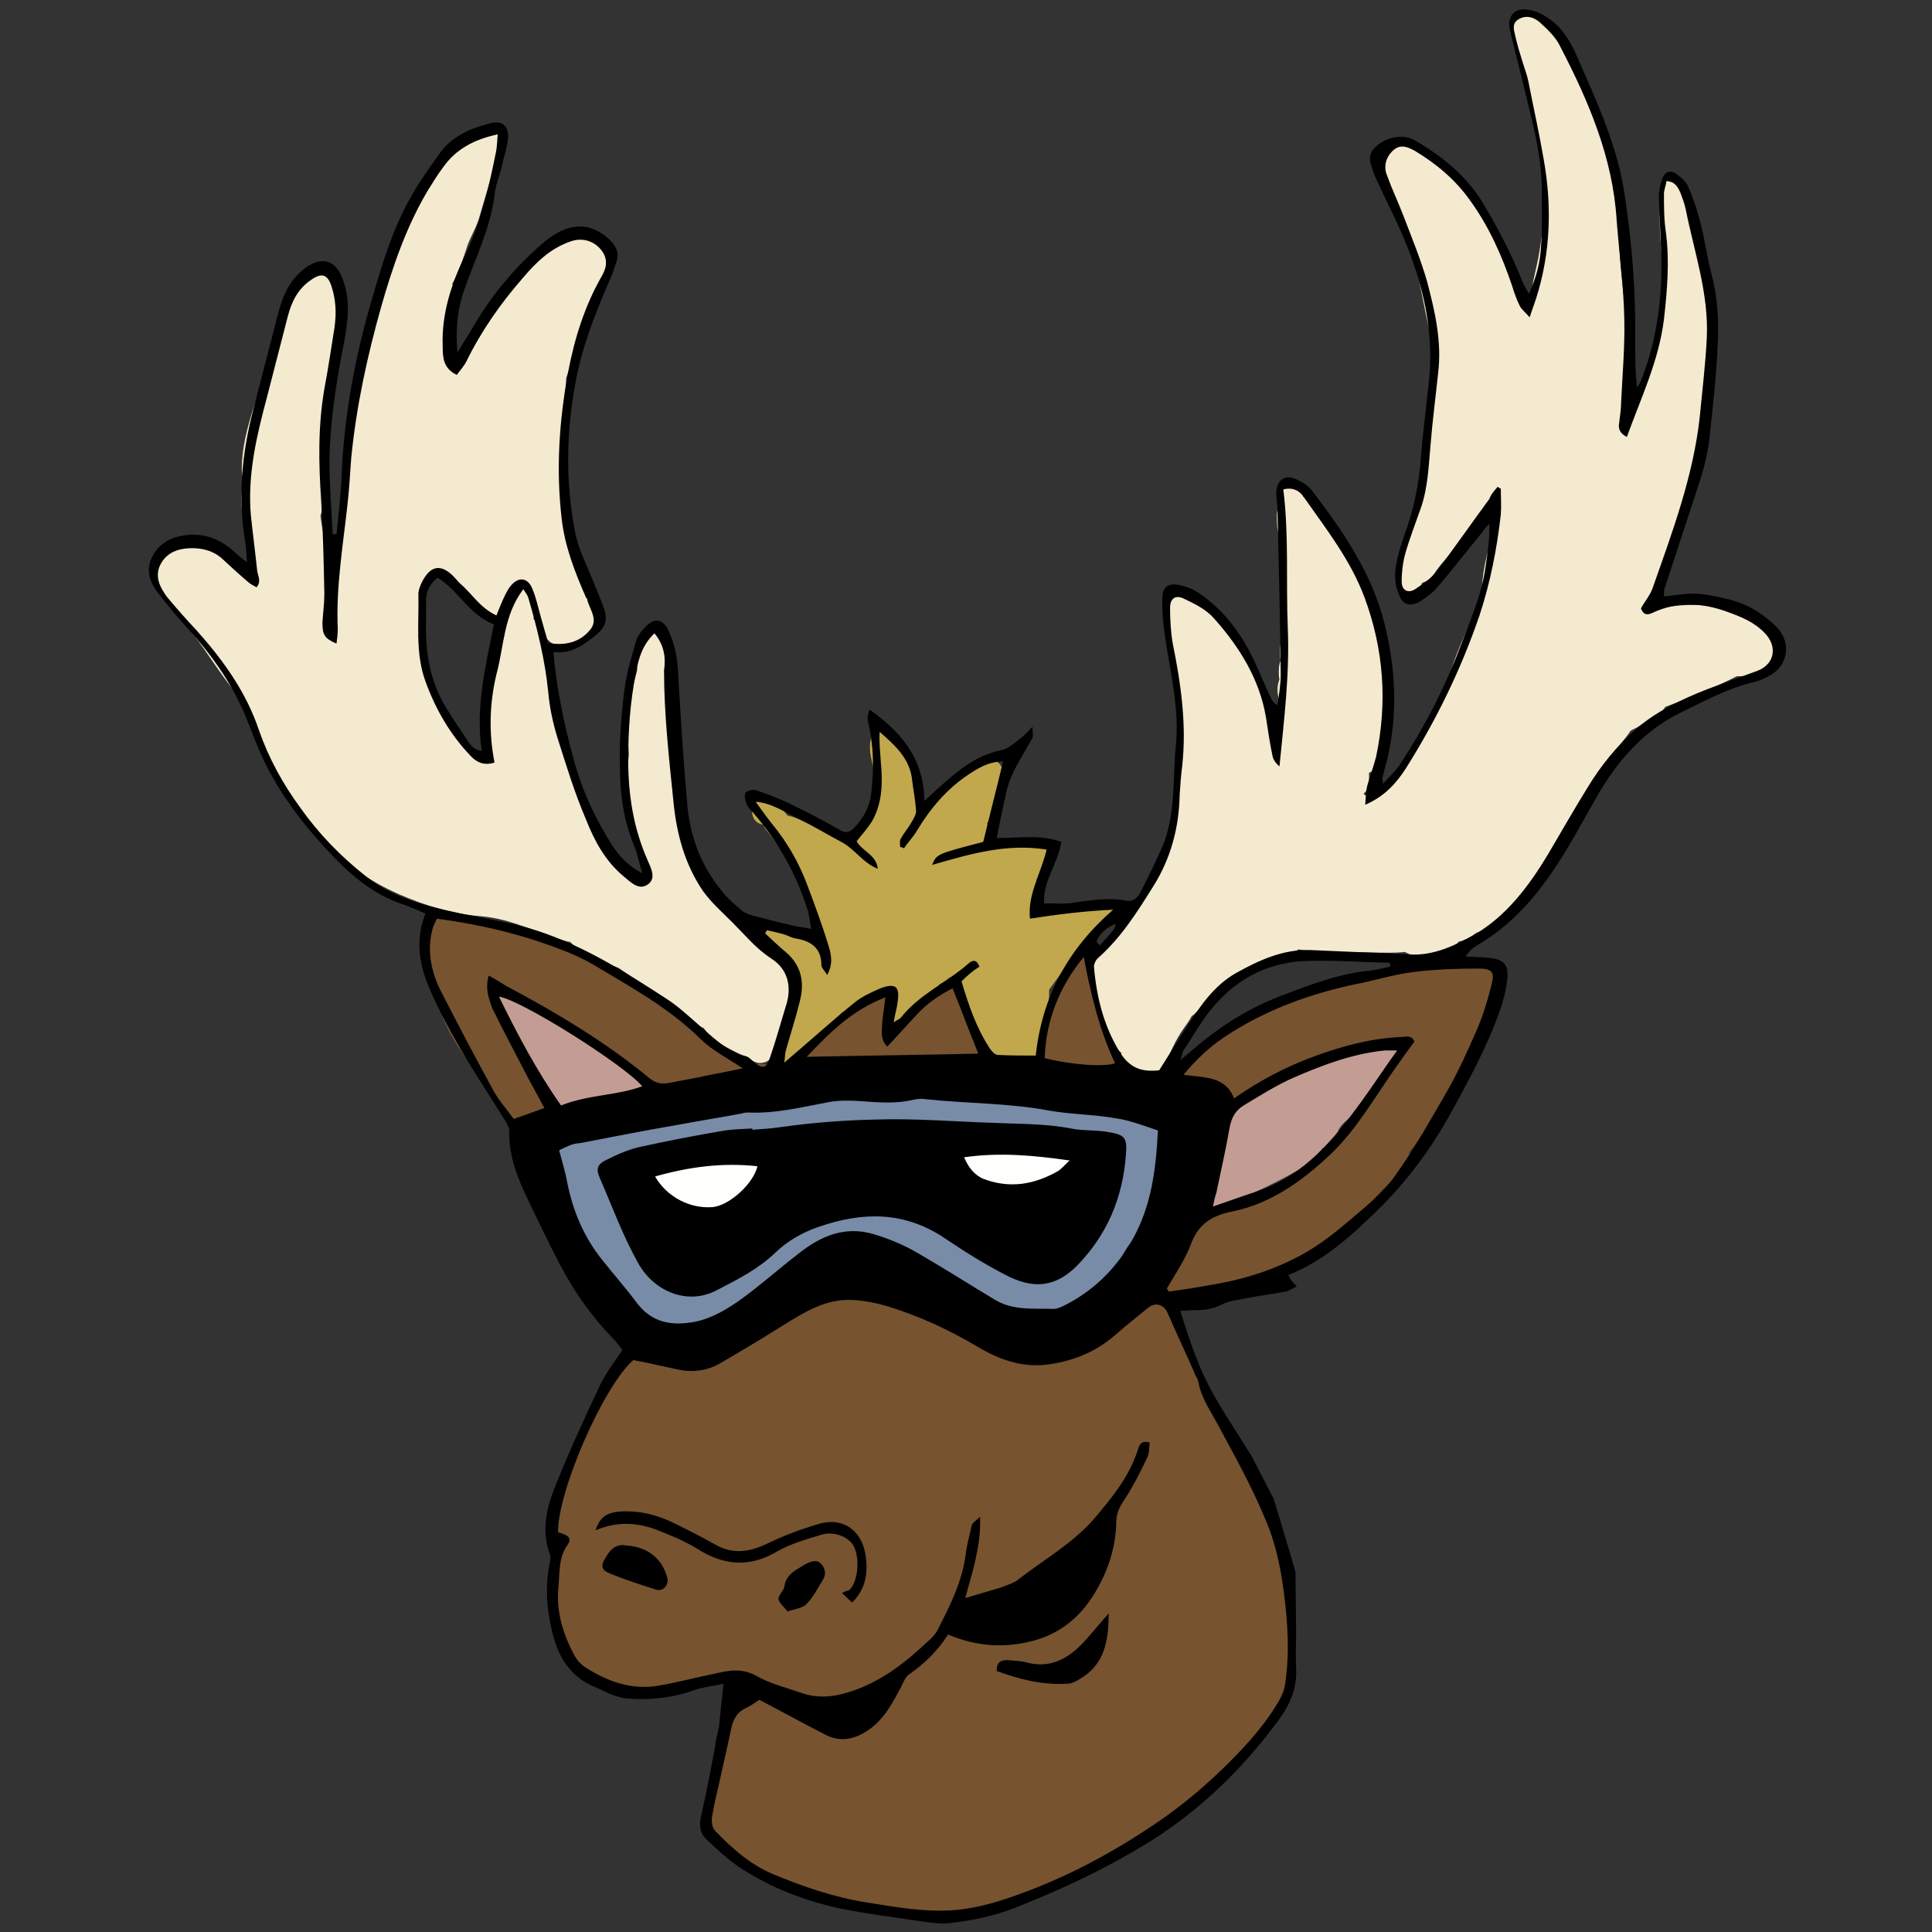
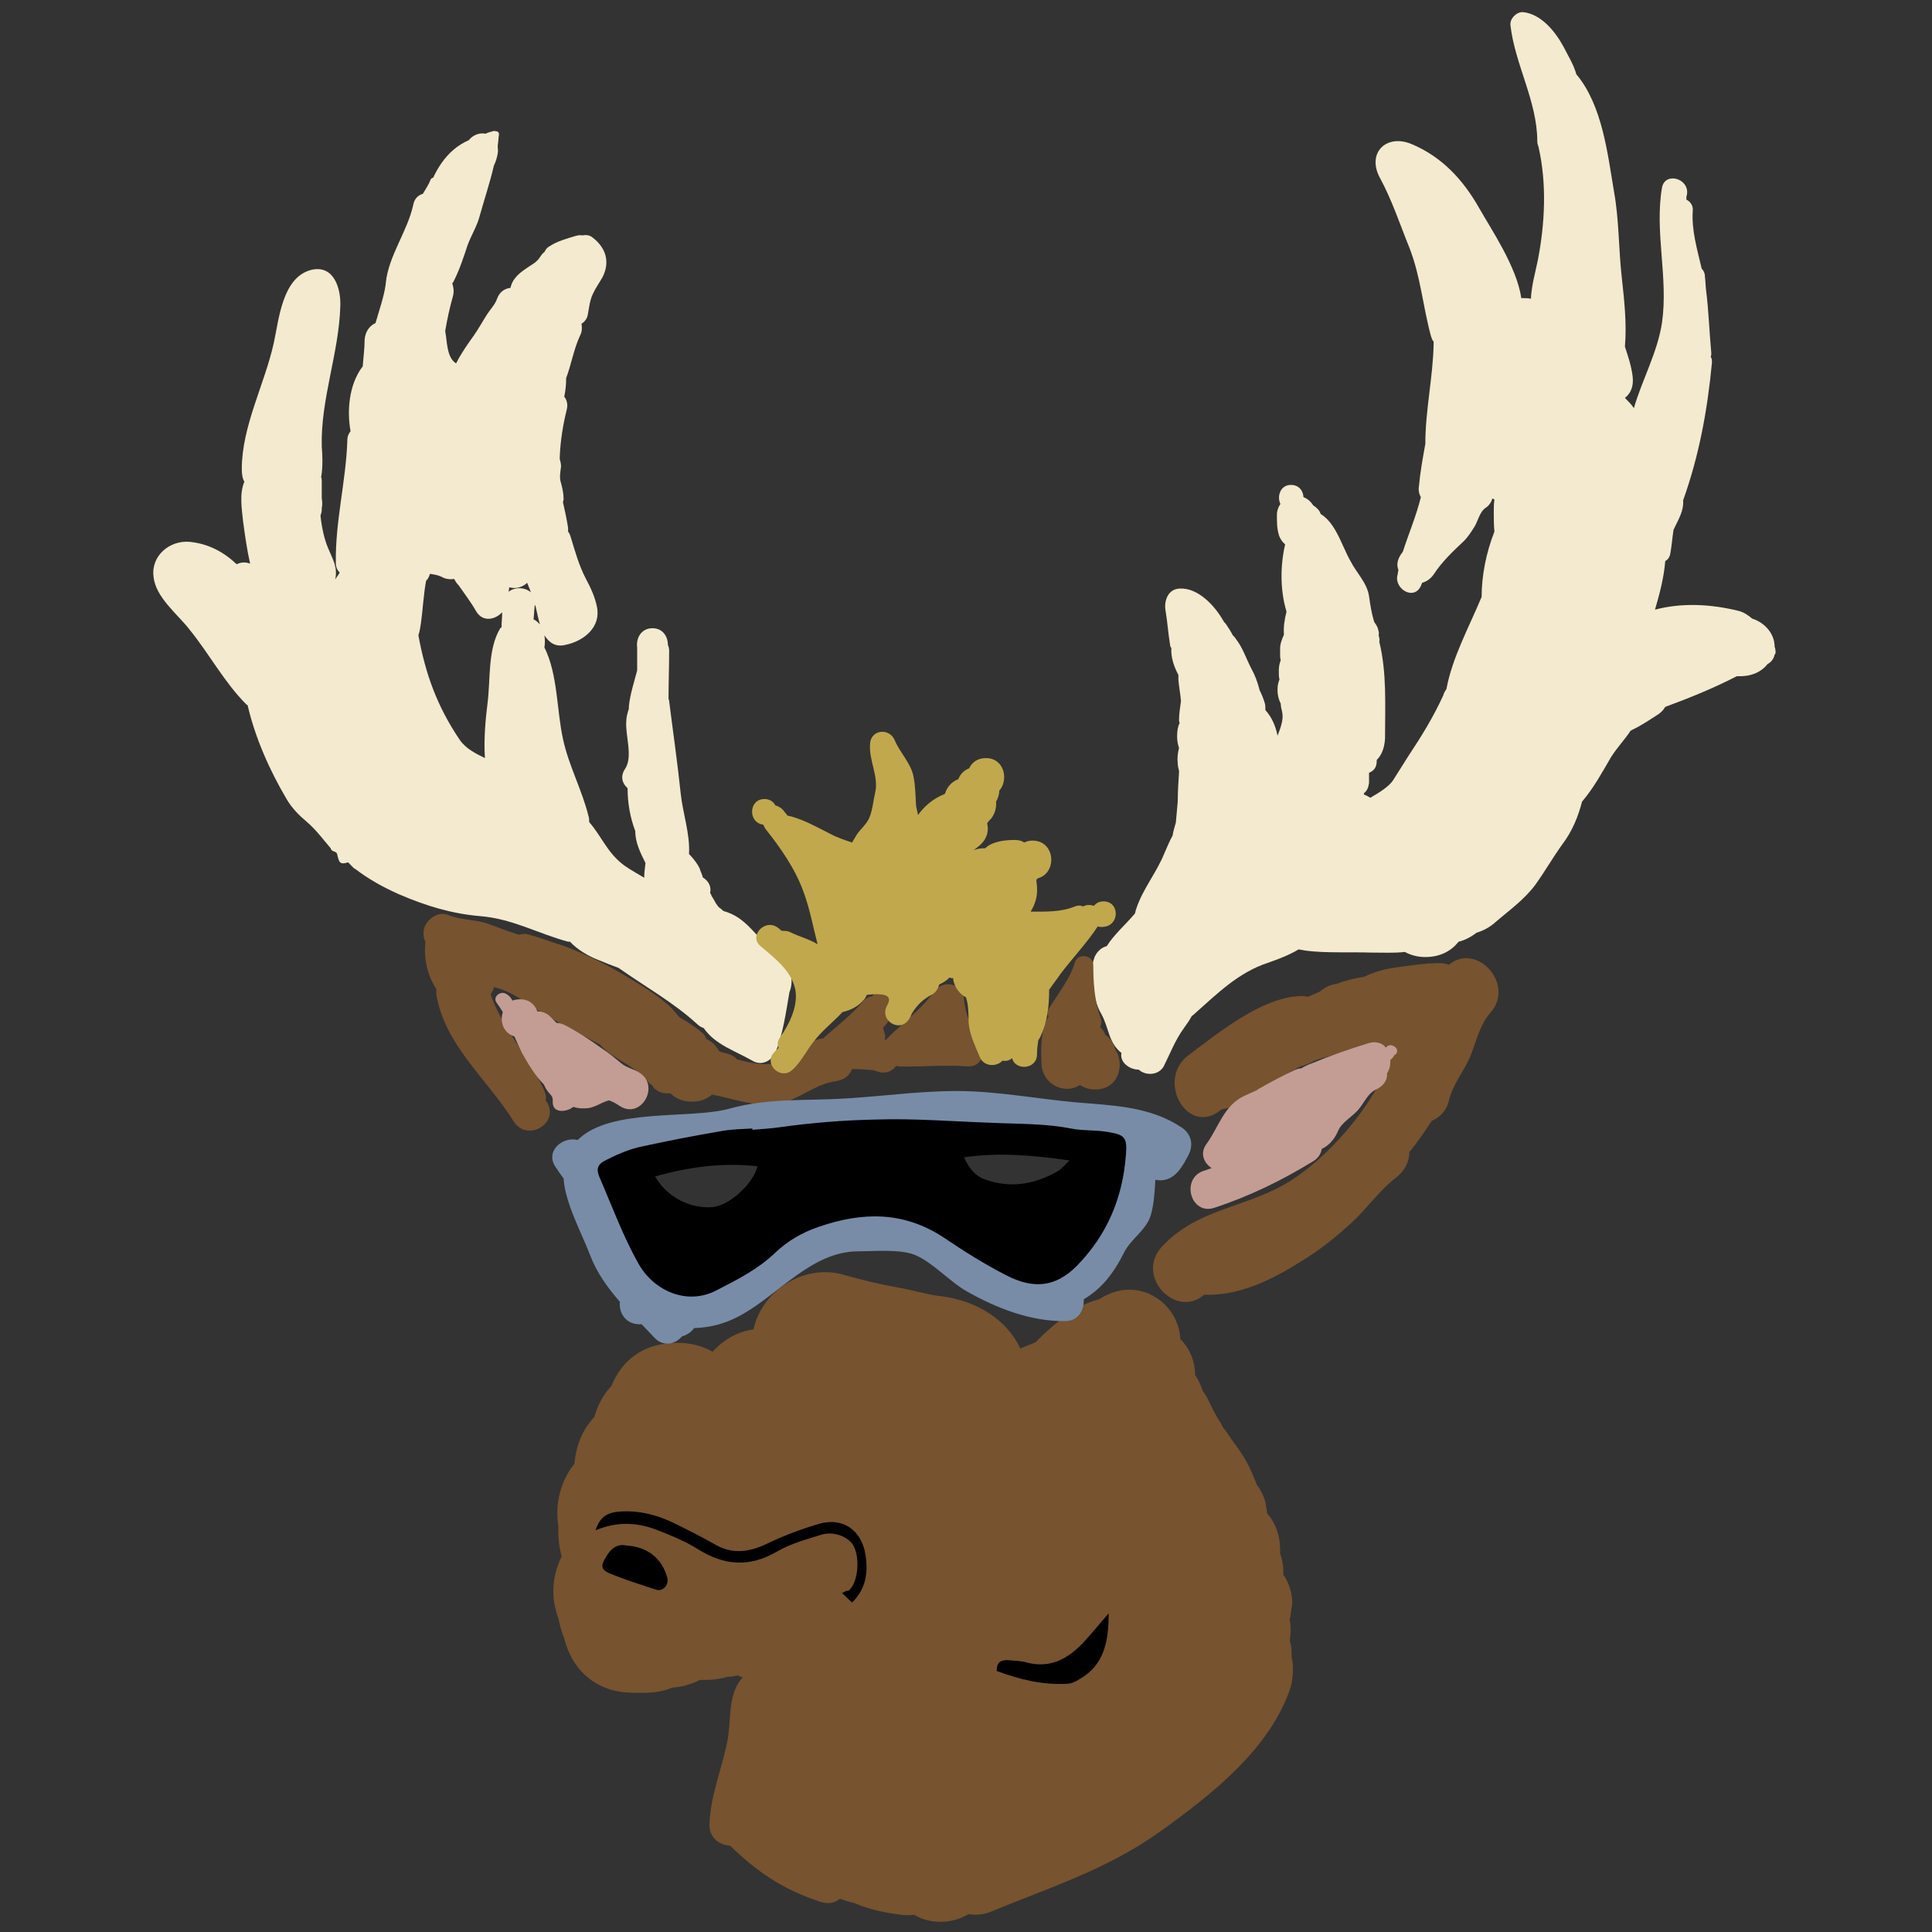
<svg xmlns="http://www.w3.org/2000/svg" version="1.1" id="Layer_1" x="0px" y="0px" viewBox="0 0 302 302" style="enable-background:new 0 0 302 302;" xml:space="preserve">
  <rect x="0" y="0" width="302" height="302" fill="#333333" stroke="none" />
  <style type="text/css">
	.st0{fill:#F4EACF;}
	.st1{fill:#77532F;}
	.st2{fill:#788CA8;}
	.st3{fill:#C39D94;}
	.st4{fill:#FEFEFC;}
	.st5{fill:#C1A84D;}
	.st6{fill-rule:evenodd;clip-rule:evenodd;}
</style>
  <g>
    <g>
      <path class="st0" d="M199.6,80.5c0,1.1,0,2.1,0.3,3.1c0.5,1.6,2.1,2.5,3.7,2.1c1.5-0.4,2.6-2.1,2.1-3.7c-0.1-0.2-0.1-0.4-0.1-0.6    c0,0.3,0.1,0.5,0.1,0.8c-0.1-0.6,0-1.1,0-1.7c0-1.6-1.4-3-3-3C200.9,77.5,199.6,78.9,199.6,80.5" />
      <path class="st0" d="M201.8,79.8c2.6,0,2.6-4,0-4C199.3,75.8,199.3,79.8,201.8,79.8" />
      <path class="st0" d="M203,82.2L203,82.2c0.9,0.9,2.1,0.9,2.9,0.1c0.8-0.8,0.8-2.1,0-2.8l-0.1-0.1c-0.8-0.8-2.1-0.8-2.8,0    C202.2,80.1,202.2,81.4,203,82.2" />
      <path class="st0" d="M121.3,148.8c-2.9-1.8-4.2-5-7.6-6.2c-0.2-0.1-0.4-0.1-0.6-0.2c-0.2-0.1-0.3-0.3-0.5-0.4    c-0.3-0.2-0.5-0.5-0.7-0.8c-0.2-0.4-0.5-0.9-0.7-1.2c0,0,0,0,0-0.1c-0.1-0.1-0.1-0.2-0.2-0.3c0.2-0.9-0.1-1.8-1.2-2.5    c0.2,0.1-0.5-1.3-0.4-1.3c-0.4-0.8-0.8-1.3-1.4-2c-0.1-0.1-0.2-0.2-0.3-0.3c0.2-3.1-1-6.5-1.3-9.5c-0.5-4.8-1.2-9.6-1.8-14.4    c0-0.1,0-0.2-0.1-0.3c0-2.5,0.1-5.1,0.1-7.6c0-0.3-0.1-0.7-0.2-0.9c0-1.3-0.8-2.6-2.4-2.6c-1.8,0-2.6,1.6-2.4,3c0,0.2,0,0.3,0,0.5    c0,1,0,2.1,0,3.1c-0.5,1.9-1.1,3.7-1.3,5.6c0,0.1,0,0.3,0,0.4c-0.2,0.6-0.4,1.3-0.4,1.9c-0.2,2.2,1.1,5.6-0.2,7.5    c-0.8,1.2-0.4,2.3,0.4,3c0,2.3,0.4,4.6,1.2,6.7c0,1.8,0.8,3.4,1.6,5c-0.1,0.8-0.2,1.6-0.2,2.3c-1-0.6-2.1-1.2-3.1-1.9    c-2.7-2-3.5-4.5-5.5-6.8c0-0.3,0-0.6-0.1-0.9c-1-4.1-3.1-7.9-4-12.1c-1-4.6-0.8-10.1-2.9-14.3c0.1-0.6,0.1-1.3,0-1.9    c0.7,1.1,1.7,1.9,3.3,1.5c2.9-0.6,5.6-2.8,4.9-6c-0.3-1.5-1-3-1.7-4.3c-1.1-2.1-1.7-4.3-2.4-6.6c-0.1-0.3-0.2-0.6-0.4-0.8    c0-0.2,0-0.4,0-0.6c-0.2-1.3-0.5-2.7-0.8-4c0-0.1,0.1-0.3,0.1-0.5c0-0.9-0.2-1.7-0.4-2.5c-0.3-0.8-0.1-1.7,0-2.6    c0-0.4-0.1-0.8-0.2-1.1c0-0.1,0-0.3,0-0.4c0.1-2.5,0.5-5,1.1-7.4c0.2-0.8,0-1.5-0.4-2c0.2-0.9,0.3-1.9,0.3-2.9    c0.8-2.1,1.2-4.6,2.2-6.7c0.3-0.6,0.3-1.2,0.2-1.8c0.5-0.3,0.9-0.8,1-1.5c0.2-1.1,0.3-2.2,0.8-3.2c0.4-0.9,1-1.7,1.5-2.6    c1.2-2.4,0.5-4.6-1.6-6.2c-0.5-0.4-1.1-0.4-1.6-0.3c-0.3-0.1-0.7,0-1.1,0.1c-1.3,0.4-2.8,0.8-4,1.6c-0.4,0.2-0.6,0.5-0.8,0.9    c-0.3,0.2-0.5,0.5-0.7,0.8c0,0-0.2,0.3-0.2,0.3c-0.1,0.1-0.2,0.2-0.3,0.3c0,0-0.1,0.1-0.1,0.1c0,0-0.1,0-0.1,0.1    c-0.2,0.1-0.4,0.3-0.6,0.4c-0.9,0.6-1.9,1.2-2.6,2.1c-0.4,0.5-0.6,1-0.7,1.5c-0.9,0.1-1.7,0.6-2.1,1.7c-0.3,0.9-1.1,1.7-1.6,2.5    c-0.7,1.1-1.3,2.2-2,3.2c-1,1.4-2,2.8-2.8,4.4c-1.5-0.9-1.4-3.5-1.7-5c0,0,0,0,0-0.1c0.3-1.8,0.7-3.6,1.2-5.4    c0.2-0.7,0.1-1.4-0.1-2c0.1-0.1,0.2-0.3,0.3-0.5c0.9-1.8,1.5-3.7,2.1-5.5c0.6-1.6,1.5-3,1.9-4.6c0.7-2.5,1.6-5.2,2.2-7.8    c0.3-0.6,0.5-1.3,0.6-1.9c0.1-0.4,0-0.8,0-1.2c0.1-0.6,0.1-1.2,0.2-1.8c0-0.4-0.3-0.5-0.6-0.5c-0.1,0-0.2-0.1-0.3,0    c-0.4,0.1-0.8,0.2-1.2,0.4c-0.9-0.2-2,0.2-2.6,1c-0.9,0.4-1.7,0.9-2.4,1.5c-1.4,1.2-2.4,2.7-3.2,4.4c-0.2,0-0.3,0.1-0.4,0.3    c-0.3,0.8-0.8,1.5-1.2,2.2c-0.7,0.2-1.3,0.7-1.5,1.7c-0.9,4.2-3.9,8-4.3,12.3c0,0.1,0,0.1,0,0.1c-0.3,2.1-1,4-1.6,6.1    c-0.9,0.4-1.6,1.3-1.7,2.6c0,1.4-0.2,2.8-0.3,4.2c0,0-0.1,0.1-0.1,0.1c-2,2.7-2.4,6.7-1.8,10c-0.3,0.4-0.5,0.8-0.5,1.4    c-0.2,6.4-1.9,12.6-1.8,19.2c0,0.6,0.2,1.1,0.6,1.5c-0.2,0.4-0.5,0.7-0.7,1.1c0.4-1.9-0.3-3-1.1-4.9c-0.6-1.4-1-3.2-1.2-5.1    c0.1-0.3,0.2-0.6,0.2-0.9c0-0.1,0-0.2,0-0.3c0.1-0.4,0.1-0.9,0-1.5c0-0.9,0-1.7,0-2.6c0-0.3,0-0.5-0.1-0.7    c0.3-1.6,0.2-3.6,0.1-4.8c-0.2-7.4,2.7-14.6,2.9-22c0.1-2.7-1-6.5-4.6-5.6c-4.5,1.2-5,7.8-5.8,11.4c-1.4,6.4-5,13-5,19.7    c0,0.8,0.1,1.5,0.4,2c-0.8,1.9-0.4,4.2-0.2,6.2c0.3,2.2,0.6,4.4,1.1,6.6c-0.8-0.3-1.5-0.2-2.1,0.1c-2-1.9-4.4-3.2-7.3-3.5    c-3.2-0.3-6.1,2.2-5.7,5.4c0.3,3.3,3.8,5.9,5.7,8.4c3,3.7,5.4,8.2,8.8,11.6c0.1,0.1,0.1,0.1,0.2,0.1c1.2,5.2,3.5,10.3,6.1,14.7    c0.8,1.4,2,2.6,3.2,3.6c1.4,1.2,2.5,2.7,3.7,4.1c0.1,0.6,0.9,0.4,1,0.9c0.3,1.3,0.4,1.7,1.7,1.3c0.1,0,1,1.1,1.1,1    c2.1,1.6,4.2,2.8,6.9,4c4.2,1.8,8.1,3,12.6,3.4c5.1,0.4,9,2.7,13.8,4c0.1,0,0.2,0,0.3,0c1.2,1.3,3,2.3,4.3,2.8    c1.2,0.5,2.2,0.9,3.3,1.3c4.1,2.9,8.6,5.4,12.3,8.8c0.3,0.3,0.7,0.5,1,0.6c1.8,2.6,4.8,3.5,7.6,5.1c1.5,0.9,3.1,0,3.7-1.5    c1.1-2.7,1.6-6.3,2.1-9.2C124.2,153.2,123.6,150.2,121.3,148.8 M78.4,98c0,0.1-0.1,0.1-0.2,0.2c-2,3.3-1.5,8-2,11.8    c-0.3,2.4-0.6,5.6-0.4,8.5c-1.4-0.7-2.9-1.4-3.9-2.8c-3.6-5.3-5.4-10.4-6.5-16.4c0.2-0.6,0.3-1.2,0.4-1.9c0.3-2.2,0.4-4.4,0.8-6.6    c0.3-0.3,0.5-0.7,0.6-1.1c0.7,0.1,1.3,0.2,1.9,0.5c0.5,0.3,1.2,0.4,1.9,0.3c0.2,0.4,0.4,0.7,0.7,1c0.9,1.3,1.9,2.6,2.7,4    c1,1.8,3,1.4,4.1,0.2C78.5,96.5,78.4,97.2,78.4,98 M79.5,92.5c0-0.2,0.1-0.4,0.1-0.7c1,0.3,2.1,0,2.8-0.7c0.2,0.5,0.4,1,0.6,1.5    C82.1,91.8,80.5,91.7,79.5,92.5 M84.1,97.3c-0.2-0.2-0.5-0.4-0.7-0.5c0.1-0.8,0.1-1.6,0.2-2.3c0,0.1,0,0.1,0.1,0.2    c0.2,0.8,0.4,1.9,0.7,2.9C84.3,97.5,84.2,97.4,84.1,97.3" />
-       <path class="st0" d="M188.3,116.4C188.3,116.4,188.3,116.4,188.3,116.4C188.3,116.4,188.3,116.4,188.3,116.4" />
      <path class="st0" d="M277.4,101.1c0-2.1-1.6-3.8-3.5-4.4c-0.6-0.5-1.3-1-2.1-1.2c-4.4-1.1-9-1.3-13.1-0.2c0.7-2.4,1.4-5,1.6-7.6    c0.4-0.2,0.7-0.6,0.8-1.2c0.2-1.1,0.3-2.4,0.5-3.7c0-0.1,0.1-0.1,0.1-0.2c0.7-1.5,1.5-2.7,1.4-4.4c2.5-7,3.8-14.1,4.5-21.5    c0-0.4,0-0.7-0.2-0.9c0.1-0.2,0.1-0.4,0.1-0.6c-0.3-3.2-0.4-6.5-0.8-9.7c-0.1-0.8-0.1-1.5-0.2-2.3c0-0.5-0.2-0.9-0.5-1.2    c-0.7-3-1.6-6-1.4-9c0.1-0.9-0.4-1.5-1-1.8c0-0.3,0-0.5,0.1-0.8c0.4-2.5-3.4-3.6-3.9-1.1c-1.2,6.9,1,14.1,0,21.1    c-0.7,4.7-3.1,8.9-4.4,13.4c-0.4-0.6-0.9-1.1-1.4-1.6c0.9-0.7,1.4-1.8,1.2-3.4c-0.2-1.6-0.7-3.1-1.2-4.6c0.3-3.7-0.1-7.2-0.5-10.9    c-0.5-4.4-0.4-8.9-1.2-13.3c-1-5.9-1.8-13.5-5.9-18.4c-0.4-1.5-1.3-2.9-2-4.3c-1.3-2.4-3.5-5.1-6.3-5.4c-1-0.1-2.1,1-2,2    c0.7,6.2,4.2,11.9,4.2,18.2c0,0.3,0.1,0.6,0.2,0.9c1.3,5.7,1,11.9-0.1,17.6c-0.4,2-1,4-1.1,6.1c-0.4-0.1-0.8-0.1-1.3-0.1    c-0.1,0-0.2,0-0.2,0c-0.7-4.9-4.8-10.9-6.6-14.1c-2.5-4.4-5.8-8-10.6-10c-3.9-1.6-7,1.4-4.9,5.3c1.9,3.5,3.1,7.2,4.6,10.9    c1.8,4.6,2.1,9.2,3.4,13.9c0.1,0.3,0.2,0.6,0.4,0.8c0,0.1,0,0.2,0,0.3c-0.1,5.3-1.3,10.4-1.3,15.7c-0.4,2.2-0.8,4.4-1,6.6    c-0.1,0.6,0,1.2,0.3,1.7c-0.7,2.9-1.9,5.7-2.8,8.5c-0.1,0.2-0.3,0.4-0.4,0.6c-0.5,0.8-0.6,1.6-0.3,2.3c-0.1,0.3-0.1,0.7-0.2,1    c-0.3,2,2.6,3.8,3.7,1.5c0.1-0.2,0.1-0.3,0.2-0.5c0.7-0.2,1.3-0.6,1.8-1.3c1.3-2,3-3.6,4.7-5.2c0.7-0.7,1.2-1.5,1.7-2.3    c0.5-0.8,0.8-2.3,1.7-2.9c0.6-0.4,0.9-0.9,1.1-1.5c0.1,0.1,0.2,0.1,0.3,0.2c-0.1,0.6-0.1,1.3-0.1,1.9c0,1.1,0,2.1,0.1,3.1    c-1.3,3.3-2,6.9-2,10.2c-2,4.8-4.6,9.5-5.5,14.4c-0.2,0.3-0.4,0.6-0.5,1c-1.5,3.3-3.4,6.4-5.4,9.4c-0.8,1.3-1.6,2.5-2.4,3.8    c-0.6,1-2.2,2-3.6,2.8c-0.3-0.2-0.7-0.4-1-0.5c0-0.1,0-0.1,0-0.2c0.5-0.4,0.7-0.9,0.8-1.6c0-0.5,0-1.1,0-1.6    c0.7-0.3,1.2-0.8,1.2-1.8c0-0.1,0-0.1,0-0.2c0.8-0.8,1.2-1.9,1.3-3.3c0-5.3,0.3-10.3-0.9-15.2c0.1-0.3,0-0.6-0.1-1c0,0,0,0,0,0    c0.1-0.3,0-0.6-0.1-1c-0.1-0.4-0.4-0.8-0.6-1.1c-0.4-1.3-0.6-2.6-0.8-4c-0.3-2.1-2-3.7-2.9-5.5c-1.5-2.6-2.5-6.9-5.7-7.8    c-1-0.3-2.3,0.3-2.5,1.4c-0.1,0.4-0.1,0.8-0.1,1.2c-0.7,0.2-1.4,0.6-1.6,1.4c-1.1,3.7-1.2,8.1-0.1,11.7c0,0,0,0,0,0    c-0.3,1.2-0.5,2.4-0.4,3.6c-0.3,0.7-0.6,1.4-0.6,2.2v0.8c0,0.4,0,0.7,0.1,1c-0.2,0.5-0.3,1-0.3,1.6v0.4c0,0.3,0,0.6,0.1,1    c-0.2,0.5-0.3,1-0.3,1.5v0.2c0,0.8,0.2,1.5,0.5,2.1c0,0.4,0.1,0.8,0.2,1.2c0.3,1.2-0.2,2.5-0.7,3.8c-0.3-1.5-0.9-2.9-1.9-4    c0-0.4,0-0.8-0.1-1.1c-0.2-0.7-0.5-1.4-0.8-2c-0.3-1.2-0.7-2.3-1.3-3.4c-0.8-1.5-1.3-3.2-2.4-4.6c-0.1-0.2-0.3-0.4-0.5-0.6    c-0.3-0.6-0.7-1.2-1.1-1.8c-0.1-0.1-0.2-0.2-0.3-0.3c0-0.1,0-0.1-0.1-0.2c-1.3-2.3-3.9-5.1-6.7-5c-1.9,0-2.6,1.9-2.3,3.5    c0.3,1.8,0.4,3.5,0.7,5.3c0,0.2,0.1,0.4,0.2,0.5c-0.1,1.4,0.4,2.9,1.1,4.2c0,0.3,0,0.5,0,0.8c0.1,1.1,0.3,2.1,0.4,3.2    c0,0,0,0,0,0.1c-0.1,0.9-0.3,1.9-0.3,2.9c0,0.2,0,0.3,0.1,0.5c-0.3,0.6-0.4,1.3-0.4,2.1c0,0.6,0.1,1.3,0.3,1.8    c-0.2,0.8-0.3,1.6-0.2,2.4c0,0.4,0.1,0.8,0.2,1.2c0,0.1,0,0.1,0,0.2c-0.1,1.5-0.2,3.1-0.2,4.6c-0.1,1.1-0.2,2.2-0.3,3.3    c-0.2,0.7-0.4,1.3-0.5,2c-0.5,0.9-0.9,1.9-1.3,2.8c-1.2,3-3.4,5.6-4.4,8.7c-0.1,0.2-0.1,0.5-0.2,0.7c-1.5,1.8-3.2,3.2-4.4,5.1    c-0.8,0.2-1.5,0.8-1.9,1.7c-0.6,1.6-0.5,3.2-0.1,4.7c0,1.3,0.4,2.9,1.1,4.1c1.3,2.3,1.1,4.5,3.2,6.2c-0.3,1.4,1.2,2.6,2.7,2.6    c1.1,1,3.1,0.9,3.9-0.5c1-2,1.8-4.1,3.1-5.9c0.5-0.7,1-1.4,1.3-2c0.2-0.1,0.3-0.2,0.5-0.4c3.5-3.1,6.8-6.4,11.4-7.9    c1.7-0.6,3.3-1.2,4.8-2.1c0.4,0.1,0.7,0.1,1.1,0.2c3.1,0.4,6.9,0.2,10.1,0.3c2.1,0,3.7,0.1,5.4-0.1c0.9,0.5,2,0.8,3.2,0.8    c2.4,0,4.1-1,5.2-2.4c0.9-0.2,1.9-0.7,2.8-1.4c1-0.3,2-0.8,2.9-1.6c2.2-1.9,4.5-3.5,6.3-5.9c1.5-2.1,2.7-4.2,4.2-6.3    c1.6-2.1,2.5-4.4,3.1-6.7c1.8-2.1,3.1-4.5,4.5-6.9c1-1.6,2.2-2.8,3.1-4.2c0.1,0,0.1,0,0.2-0.1c1.5-0.7,2.8-1.6,4.2-2.5    c0.4-0.3,0.7-0.6,1-1.1c3.8-1.4,7.5-2.9,11.2-4.8c2,0.1,3.7-0.5,4.8-1.9c0.6-0.3,1-0.9,1.1-1.5    C277.6,102.3,277.6,101.6,277.4,101.1" />
      <path class="st1" d="M201.9,259c0-0.2,0-0.4,0-0.5v-0.1c0-0.7-0.1-1.3-0.3-2c0.2-1.1,0.2-2.2,0-3.3c0-0.1,0.1-0.3,0.1-0.4l0.3-2.1    c0-1.4-0.4-2.8-1.1-4c-0.1-0.2-0.2-0.3-0.3-0.4c0-0.2,0-0.4,0-0.6c0-1-0.2-1.9-0.5-2.8c0.1-2.2-0.5-4.5-2-6.2    c-0.1-0.6-0.2-1.2-0.3-1.8c-0.3-1.1-0.8-2-1.4-2.8c0-0.1,0-0.2-0.1-0.3c-0.6-1.6-1.3-3.1-2.3-4.6c-0.6-0.9-1.3-1.8-1.9-2.7    c-0.3-0.5-0.6-0.9-0.9-1.2c-0.1-0.3-0.3-0.5-0.4-0.8c-0.9-1.3-1.5-2.7-2.2-4.1c-0.2-0.3-0.4-0.6-0.6-0.9c-0.3-0.9-0.7-1.8-1.2-2.5    v-0.1c0-2.1-0.9-4.1-2.3-5.5c-0.2-4.2-3.7-7.7-8-7.7c-1.7,0-3.3,0.6-4.7,1.5c-1.2,0.3-2.4,0.8-3.6,1.5c-2.3,1.5-4.4,3.2-6.3,5.2    c0,0,0,0,0,0c-0.1,0-0.1,0-0.2,0.1c-0.8,0.3-1.5,0.6-2.2,0.9c-2.1-4.5-6.8-7.5-12.5-8.2c-0.2,0-1.5-0.2-1.8-0.3    c-1.5-0.3-3-0.7-4.6-1c-2.9-0.5-5.8-1.2-8.6-2c-6-1.8-12.5,2.1-14.1,8c0,0.2-0.1,0.3-0.1,0.5c-2.4,0.3-4.7,1.6-6.4,3.5    c-1.6-0.9-3.4-1.4-5.6-1.4c-5.3,0-8.7,2.9-10.2,6.7c-1.3,1.4-2.2,3.1-2.7,4.9c-1.9,2-2.9,4.6-3.1,7.3c-2.2,2.7-3.1,6.4-2.5,9.9    c-0.1,1.5,0.1,3.1,0.5,4.6c-0.8,1.6-1.3,3.4-1.3,5.3v0.2c0,1.5,0.3,2.9,0.8,4.2c0.2,1.1,0.5,2.1,0.9,3.1c1.1,4.6,4.7,8.5,10.8,8.5    c0.3,0,0.5,0,0.8,0c0.2,0,0.5,0,0.7,0h0.5c1.5,0,2.9-0.3,4.1-0.8c1.5-0.1,2.9-0.5,4.3-1.2h1c1.2,0,2.3-0.2,3.4-0.5    c0.5,0,1-0.1,1.5-0.2c0.3,0.1,0.5,0.2,0.8,0.3c-2.3,2.5-1.8,6.2-2.3,9.4c-0.8,4.6-2.7,8.7-2.9,13.5c-0.1,2.1,1.5,3.3,3.2,3.4    c4.3,4.1,8.1,6.8,14.2,8.8c1.3,0.4,2.3,0.1,3-0.5c0.8,0.3,1.5,0.5,2.3,0.7c2.3,1,4.8,1.5,7.2,1.8c0.7,0.1,1.4,0.1,2.1,0    c1.1,0.7,2.5,1.1,4.2,1.1c1.7,0,3.1-0.5,4.3-1.2c1.1,0.2,2.2,0.1,3.3-0.3c9.2-3.8,18.2-6.6,26.5-12.5c8.1-5.8,17.4-13,20.6-22.8    C202.2,261.7,202.2,260.3,201.9,259" />
      <path class="st1" d="M174.3,164c-0.2-0.9-0.7-1.7-1.5-2.2c-0.2-0.5-0.4-0.9-0.8-1.2c0-0.1,0-0.1,0-0.2c0.2-0.3,0.2-0.7,0.1-1.1    c-1-2.7-1.2-5.5-1.2-8.4c0-1.7-2.5-2-2.9-0.4c-0.8,2.6-2.6,4.8-4,7.1c-0.3,0.5-0.3,0.9-0.1,1.3c-0.2,0.3-0.4,0.6-0.5,1    c-0.7,2-0.7,4.2-0.6,6.3c0,2.2,1.8,4,4,4c0.7,0,1.4-0.2,2-0.6c0.6,0.4,1.4,0.7,2.3,0.7C174.9,170.4,175.9,166.3,174.3,164" />
      <path class="st1" d="M226.5,150.8c-0.9-0.3-1.9-0.3-2.9-0.2c-0.1,0-0.1,0-0.2,0c-0.1,0-0.2,0-0.2,0c-0.6,0.1-1.2,0.1-1.8,0.2    c-1.6,0.2-3.2,0.4-4.8,0.7c-1.2,0.3-2.4,0.7-3.4,1.2c-1.5,0.2-3,0.6-4.3,1.1c-0.7,0.1-1.4,0.3-2.2,0.9c-0.1,0.1-0.3,0.2-0.4,0.3    c-0.6,0.3-1.2,0.5-1.8,0.8c0,0-0.1,0-0.1,0c-0.3-0.1-0.6-0.1-1-0.1c-6.1,0.1-13,5.8-17.7,9.3c-5,3.9-0.1,12.6,5,8.6    c0.1-0.1,0.2-0.1,0.3-0.2c0.7-0.1,1.5-0.3,2.2-0.8c3-1.9,6.2-3.7,9.3-5.5c0.3-0.2,0.6-0.3,0.8-0.4c0.7-0.2,1.5-0.5,2.2-0.9    c0.5-0.2,1.1-0.4,1.6-0.5c3.1-0.8,6.4-2.2,9.5-1.7c0.5,0.1,0.9,0.1,1.4,0.1c-2.2,7.7-9.4,16.4-16,20.7    c-6.7,4.4-14.7,4.3-20.4,10.5c-4.2,4.6,2.2,11.3,6.6,7.5c0.2,0,0.4,0,0.6,0c5.7,0,10.8-2.8,15.5-5.8c2.5-1.6,4.7-3.4,6.9-5.4    c2.4-2.2,4.5-5.2,7-7.1c1.4-1.1,2.1-2.5,2.1-4c1.3-1.6,2.4-3.2,3.5-4.9c1.2-0.5,2.3-1.5,2.7-3.2c0.6-2.5,2.3-4.5,3.3-6.8    c0.9-2.2,1.5-5,3.1-6.8C237,153.9,230.8,147.2,226.5,150.8" />
      <path class="st1" d="M153.4,163c-0.1-0.3-0.2-0.7-0.5-1c-1.3-1.7-2-3.6-2.2-5.7c-0.2-2.6-3.2-3.3-4.7-1.3c-2,2.8-4.9,4.9-7.3,7.3    c-0.1,0.1-0.2,0.2-0.2,0.3c0,0,0,0,0,0c-0.1,0-0.1-0.1-0.2-0.1c0.1-0.4,0.1-0.8-0.1-1.2c0,0,0,0,0-0.1c0,0,0,0,0,0    c-0.1-0.2-0.1-0.4-0.2-0.5c0.2-0.2,0.4-0.5,0.6-0.7c0.7-0.9,0.9-2,0.4-2.9c0.5-0.9,0.1-2.4-1.2-2.4c-0.8,0-1.2,0.5-1.4,1    c-0.5,0.1-1,0.3-1.4,0.7c-1.8,2.2-4.1,3.9-6.2,5.8c0,0,0,0.1-0.1,0.1c-0.7,0.1-1.4,0.3-2,0.6c-0.8,0.3-1.5,0.9-1.7,1.7    c-0.6,0.3-1.2,0.6-1.8,0.9c-2.7,1.4-5.3,0.8-8,0.1c-0.3-0.4-0.8-0.7-1.5-0.9c-0.4-0.1-0.9-0.2-1.3-0.4c-0.4-0.8-1.1-1.5-2-1.9    c-0.1-0.4-0.4-0.8-0.8-1.1c-0.8-0.7-2-1.5-3.4-2.3c-0.7-0.8-1.4-1.7-2.1-2.2c-2.1-1.8-4.6-3.2-6.9-4.6c-3.1-1.8-6.4-3.4-9.8-4.6    c0,0,0,0-0.1,0c-0.1,0-0.2-0.1-0.3-0.1c-1.4-0.5-2.9-1-4.3-1.4c-0.6-0.2-1.1-0.1-1.6,0c-1.7-0.5-3.4-1.2-5.1-1.8    c-2-0.6-4.1-0.5-6-1.3c-1.5-0.6-3.3,0.7-3.7,2.1c-0.2,0.8-0.1,1.5,0.2,2.1c-0.3,2.5,0.3,5.3,1.7,7.4c0,0.2,0,0.5,0,0.8    c1.3,8,8,13.3,12.1,19.9c2.1,3.3,7.2,0.3,5.2-3c-0.1-0.1-0.2-0.2-0.2-0.3c0.1-0.5,0-1.1-0.3-1.7c-2.4-5.2-6.4-9.5-8.3-14.8    c0.1-0.3,0.3-0.5,0.4-0.8c0-0.1,0.1-0.3,0.1-0.4c3.2,0.7,5.9,3.2,8.8,4.8c2.6,1.4,5.2,2.8,7.8,4.2c2,2.3,5.4,3.2,7.4,5.7    c0.2,0.3,0.5,0.5,0.7,0.6c0.6,1.1,1.8,1.4,2.9,1.3c0.8,0.8,1.9,1.3,3.4,1.3c1.3,0,2.3-0.4,3.1-1.1c3.3,0.6,6.8,2,10.2,1.5    c3.3-0.6,5.9-3.2,9.2-3.6c1.3-0.2,2.1-0.9,2.5-1.9c1.1,0,2.3,0.1,3.4,0.2c0.1,0,0.2,0.1,0.3,0.1c0,0,0,0,0,0    c1.1,0.5,2.4,0.3,3.2-0.8c0.1,0,0.3,0.1,0.5,0.1c3.6,0.1,7.1-0.3,10.7,0C153.4,166.8,154.1,164.6,153.4,163" />
-       <path class="st2" d="M184.8,176.3c-4.3-2.9-9.2-3.4-14.3-3.8c-6.2-0.4-12.3-1.6-18.5-1.9c-6.6-0.3-13.1,0.7-19.7,1.1    c-6.2,0.4-12.2-0.1-18.3,1.6c-6,1.7-18.6-0.2-23.7,4.9c-2.4-0.6-5.2,1.8-3.4,4.3c0.4,0.6,0.8,1.2,1.2,1.7    c0.2,3.8,2.9,8.7,4.1,11.9c1.1,2.9,2.8,5.2,4.7,7.4c-0.2,1.6,0.8,3.4,2.9,3.5c0.2,0,0.4,0,0.5,0c0.7,0.7,1.3,1.4,2,2.1    c1.4,1.5,3.3,1,4.3-0.2c0.7-0.2,1.4-0.6,1.9-1.3c2.5-0.1,4.9-0.6,7.8-2.3c5.7-3.3,10.7-9.6,17.7-9.7c2.5,0,6.8-0.4,9.1,0.6    c2.8,1.2,5.4,4.2,8.1,5.7c4.6,2.6,10,4.7,15.3,4.6c2.1,0,3-1.8,2.9-3.4c2.7-1.6,4.6-3.9,6.3-7.3c1.1-2.2,3.5-3.5,4.2-5.9    c0.5-1.8,0.6-3.7,0.7-5.5c0.3,0.1,0.6,0.1,0.9,0.1c2.3-0.1,3.4-2.3,4.3-4C186.6,178.9,186.2,177.3,184.8,176.3 M171.8,191    c-1.1,1.4-1.8,2.9-2.5,4.5c-1.3,2.6-4.3,3.5-6.8,4.1c-0.4,0.1-0.7,0.2-0.9,0.4c-4-1.1-7.8-3.2-11.1-5.4c-2-1.3-3.5-3.5-6-4.1    c-2.9-0.7-5.9-0.4-8.8-0.6c-6.6-0.4-11.1,2.4-16.3,6.1c-2.4,1.7-4.7,3.6-7.3,5.1c-1.7,1-3.6,1.2-5.5,1c-1-0.8-2-1.6-3.1-2.3    c-2.7-1.7-3.9-4-5.5-6.6c-1.4-2.5-1.5-5.3-2.5-8c-0.3-0.9-0.8-1.7-1.3-2.5c1.4-2.1,12.3-2.3,14-2.4c4.8-0.3,9.4-2.1,14.2-2.2    c9.9-0.2,19.7-1.5,29.6-1.3c5.2,0.1,10.3,1.3,15.5,1.7c2.6,0.2,5.2,0.3,7.7,0.7C174.4,183.6,174.9,187.1,171.8,191" />
+       <path class="st2" d="M184.8,176.3c-4.3-2.9-9.2-3.4-14.3-3.8c-6.2-0.4-12.3-1.6-18.5-1.9c-6.6-0.3-13.1,0.7-19.7,1.1    c-6.2,0.4-12.2-0.1-18.3,1.6c-6,1.7-18.6-0.2-23.7,4.9c-2.4-0.6-5.2,1.8-3.4,4.3c0.4,0.6,0.8,1.2,1.2,1.7    c0.2,3.8,2.9,8.7,4.1,11.9c1.1,2.9,2.8,5.2,4.7,7.4c-0.2,1.6,0.8,3.4,2.9,3.5c0.2,0,0.4,0,0.5,0c0.7,0.7,1.3,1.4,2,2.1    c1.4,1.5,3.3,1,4.3-0.2c0.7-0.2,1.4-0.6,1.9-1.3c2.5-0.1,4.9-0.6,7.8-2.3c5.7-3.3,10.7-9.6,17.7-9.7c2.5,0,6.8-0.4,9.1,0.6    c2.8,1.2,5.4,4.2,8.1,5.7c4.6,2.6,10,4.7,15.3,4.6c2.1,0,3-1.8,2.9-3.4c2.7-1.6,4.6-3.9,6.3-7.3c1.1-2.2,3.5-3.5,4.2-5.9    c0.5-1.8,0.6-3.7,0.7-5.5c0.3,0.1,0.6,0.1,0.9,0.1c2.3-0.1,3.4-2.3,4.3-4C186.6,178.9,186.2,177.3,184.8,176.3 M171.8,191    c-1.1,1.4-1.8,2.9-2.5,4.5c-1.3,2.6-4.3,3.5-6.8,4.1c-0.4,0.1-0.7,0.2-0.9,0.4c-4-1.1-7.8-3.2-11.1-5.4c-2-1.3-3.5-3.5-6-4.1    c-2.9-0.7-5.9-0.4-8.8-0.6c-6.6-0.4-11.1,2.4-16.3,6.1c-2.4,1.7-4.7,3.6-7.3,5.1c-1.7,1-3.6,1.2-5.5,1c-1-0.8-2-1.6-3.1-2.3    c-2.7-1.7-3.9-4-5.5-6.6c-1.4-2.5-1.5-5.3-2.5-8c-0.3-0.9-0.8-1.7-1.3-2.5c1.4-2.1,12.3-2.3,14-2.4c4.8-0.3,9.4-2.1,14.2-2.2    c9.9-0.2,19.7-1.5,29.6-1.3c5.2,0.1,10.3,1.3,15.5,1.7C174.4,183.6,174.9,187.1,171.8,191" />
      <path class="st3" d="M218.3,163.9c-0.3-0.4-0.9-0.7-1.4-0.4c-0.1,0.1-0.2,0.2-0.3,0.2c-0.6-0.7-1.6-1-2.8-0.6    c-2.9,0.9-5.8,1.9-8.7,3.1c-0.6,0.2-1.2,0.5-1.7,0.8c-0.3,0-0.7,0.1-1.1,0.3c-1.9,0.9-3.8,1.9-5.7,3c0,0-0.1,0.1-0.1,0.1    c-0.7,0.3-1.3,0.6-2,0.9c-3.2,1.5-4,4.9-5.9,7.5c-1.1,1.5-0.4,3,0.8,3.8c-0.4,0.1-0.8,0.3-1.2,0.4c-3.7,1.2-2.1,7,1.6,5.8    c5.5-1.8,10.6-4.3,15.5-7.3c0.8-0.5,1.2-1.2,1.3-1.9c1.2-0.6,2-1.5,2.6-2.9c0.5-1.2,2.2-2.2,3-3.1c1.1-1.2,1.5-2.7,3.1-3.4    c1.1-0.6,1.6-1.5,1.5-2.4c0.4-0.6,0.6-1.4,0.5-2.1c0.1,0,0.2-0.1,0.2-0.2c0.2-0.1,0.3-0.3,0.4-0.5    C218.4,164.7,218.5,164.3,218.3,163.9" />
      <path class="st3" d="M100,167.7c-0.9-0.6-2.1-0.8-2.9-1.5c-1-0.8-1.9-1.6-3-2.3c-1.8-1.3-3.9-2.7-5.9-3.7    c-0.4-0.2-0.8-0.3-1.2-0.3c-0.3-0.3-0.7-0.7-1-1c-0.6-0.6-1.3-0.8-2-0.8c-0.4-1.1-1.3-1.9-2.7-1.9c-0.5,0-0.9,0.1-1.2,0.2    c-0.2-0.4-0.5-0.8-1.1-1.1c-0.8-0.4-2,0.5-1.4,1.4c0.3,0.4,0.7,1,1,1.5c-0.5,1.5,0.1,3.3,1.8,3.8c0.4,0.9,0.8,1.8,1.2,2.6    c0.9,1.6,2,3.5,3.4,4.9c0.1,0.2,0.2,0.4,0.3,0.6c0.6,1.1,1.2,1,1.1,2.2c0,1.8,2.2,1.5,3.1,0.8c0.1,0,0.1-0.1,0.1-0.1    c0.8,0.3,1.7,0.3,2.5,0.2c0.5-0.1,1.2-0.4,1.6-0.6c0.6-0.3,1.1-0.5,1.5-0.6c0.6,0.2,1.1,0.5,1.7,0.9    C100.2,175,103.2,169.8,100,167.7" />
-       <path class="st4" d="M165.2,178.7c-3.2-0.2-7,0.2-10-1.1c-2-0.9-4.3-0.6-5.5,1.4c0,0,0,0.1-0.1,0.1c-5.9-0.2-11.8-0.5-17.6-0.3    c-9.3,0.3-18.5,2.5-27.7,3.7c-5,0.6-5.1,8.6,0,8c8.6-1.1,17.2-2.9,25.8-3.6c9.3-0.7,18.7,0.4,28,0.4c1.1,0,2-0.4,2.6-0.9    c1.5,0.1,2.9,0.2,4.4,0.3C170.4,187.1,170.3,179.1,165.2,178.7" />
      <path class="st5" d="M172.5,140.9c-0.7,0-1.2,0.3-1.5,0.7c-0.6-0.2-1.2-0.2-1.7,0.1c-0.4-0.2-0.8-0.2-1.3,0    c-2.2,0.9-4.6,0.8-6.9,0.8c0.7-1.1,1.1-2.4,1-3.8c0-0.4-0.1-0.8-0.1-1.2c0.1-0.1,0.2-0.1,0.2-0.2c3.1-0.8,2.8-5.9-0.8-5.9    c-0.5,0-0.9,0.1-1.3,0.3c-0.4-0.3-0.9-0.4-1.5-0.4c-1.1,0-2.2,0.1-3.3,0.5c-0.5,0.2-0.9,0.4-1.3,0.8h-0.2c-0.6,0-1.1,0.1-1.6,0.3    c0.4-0.3,0.9-0.7,1.2-1c0.9-0.9,1.2-2.1,0.9-3.2c0.1-0.1,0.2-0.3,0.3-0.4c0.8-0.7,1.2-1.9,1.1-3c0.3-0.5,0.5-1.1,0.5-1.7    c1.5-1.7,0.8-5.1-2.1-5.1c-1.3,0-2.2,0.7-2.6,1.6c-0.8,0.3-1.4,0.9-1.7,1.7c-1.1,0.4-1.8,1.3-2.1,2.3c-1.8,0.7-3.2,1.9-4.2,3.3    c-0.1-0.5-0.2-0.9-0.3-1.4c-0.1-1.5-0.1-3.1-0.4-4.6c-0.4-2.1-2.1-3.7-2.9-5.6c-0.8-2.1-3.8-1.8-3.9,0.5c-0.2,2.6,1.4,5.1,0.8,7.6    c-0.3,1.3-0.4,2.7-0.9,3.9c-0.4,1-1.4,1.8-2,2.7c-0.2,0.4-0.5,0.8-0.7,1.2c-1.2-0.4-2.4-0.8-3.5-1.4c-2-1-3.9-2.1-6.1-2.7    c-0.2,0-0.3-0.1-0.5-0.1c-0.2-0.3-0.5-0.6-0.7-0.9c-0.4-0.4-0.8-0.6-1.2-0.7c-0.3-0.6-0.9-1-1.7-1c-2.5,0-2.6,3.7-0.2,4    c0.1,0.2,0.2,0.4,0.3,0.6c2.4,3,4.7,6.3,6,9.9c1,2.7,1.5,5.5,2.2,8.2c-1.3-0.8-2.9-1.2-4.3-1.9c-0.4-0.2-0.9-0.2-1.3-0.2    c-0.2-0.1-0.3-0.3-0.5-0.4c-2-1.7-4.8,1.2-2.8,2.8c2.1,1.8,4.5,3.6,5.3,6.3c0.8,2.7-0.8,5.9-2.3,8c-0.4,0.6-0.4,1.1-0.2,1.6    c-0.2,0.2-0.4,0.4-0.6,0.6c-1.9,1.8,0.9,4.6,2.8,2.8c1.4-1.3,2.1-2.9,3.3-4.4c1.3-1.7,3-3,4.5-4.6c1.3-0.3,2.5-0.9,3.4-2    c0.2-0.2,0.3-0.5,0.4-0.7c0.5,0,0.9-0.1,1.2-0.1c1.7,0,2.9,0.2,1.9,1.9c-1.1,2.3,2.1,4.2,3.5,2c0.2-0.3,0.3-0.5,0.4-0.8    c0.8-1.4,1.9-2.4,3.3-3.1c0.6-0.4,0.9-1,1-1.5c0.6-0.3,1.2-0.6,1.6-1.1c0.2,0.1,0.4,0.1,0.6,0.1c0,0.1,0,0.1,0,0.2    c0.2,1.2,1,2.3,2,2.8c0.4,1.2,0.4,2.6,0.4,3.8c0.1,1.9,1,3.7,1.7,5.4c0.6,1.7,2.7,1.7,3.6,0.7c0.5,0.1,1.1,0,1.5-0.4    c0.5,2,3.9,1.8,3.9-0.6c0-0.8,0.1-1.5,0.2-2.2c0.1-0.1,0.1-0.2,0.2-0.3c1.2-2.3,1.5-5,1.5-7.6c0.7-1,1.4-1.9,1.8-2.5    c1.9-2.5,4.1-4.8,5.8-7.4c0.2,0.1,0.4,0.1,0.6,0.1C175.1,144.9,175.1,140.9,172.5,140.9" />
    </g>
  </g>
  <g>
    <g>
-       <path class="st6" d="M199.1,234.3c1.1,3.7,2.3,7.5,3.4,11.4l0.1,9.5c0,1.8-0.1,3.7,0,5.5c0.2,3.2-1,5.9-2.9,8.4    c-6,8.1-13.2,14.9-22,20c-6.1,3.6-12.4,6.5-19,9.1c-3.3,1.3-6.7,2-10.2,2.4c-1.5,0.2-3.2-0.1-4.7-0.3c-4-0.6-8.1-1.1-12.1-1.9    c-5.8-1.2-11.2-3.3-16.1-6.5c-1.9-1.3-3.6-2.9-5.3-4.5c-0.8-0.8-1-1.9-0.8-3.1c0.7-3,2.3-11,2.4-12.2l0.5-2.2    c0.2-2.1,0.4-4.2,0.7-6.7c-1.8,0.4-3.2,0.5-4.6,1c-3.4,1.2-6.9,1.6-10.4,1.3c-1.8-0.1-3.5-1.1-5.1-1.8c-4.7-1.9-6.3-6-7.1-10.6    c-0.5-2.8-0.6-5.7,0-8.6c0.1-0.5,0.2-1,0.1-1.4c-1.5-3.9-0.5-7.7,1-11.3c2.1-5.2,4.4-10.2,6.8-15.3c0.9-1.9,2.2-3.5,3.5-5.5    c-0.4-0.5-0.9-1.2-1.5-1.8c-3.3-3.4-6-7.2-8.2-11.4c-1.7-3.2-3.3-6.6-4.9-9.9c-1.7-3.5-3.2-7.1-3.1-11.2c0-0.4-0.3-0.9-0.5-1.3    c-2.4-3.9-4.9-7.6-7.2-11.6c-1.7-2.9-3.3-5.9-4.6-8.9c-1.7-3.8-2.5-7.8-0.8-12.1c-1.1-0.5-2.1-0.9-3.1-1.3    c-3.9-1.2-7.1-3.5-10-6.3c-4.2-4.2-8-8.7-10.9-13.9c-1.5-2.6-2.6-5.5-3.7-8.3c-2.1-5.5-5.4-10.3-9.4-14.7    c-1.7-1.9-3.4-3.8-4.9-5.9c-1.7-2.3-1.6-4.5,0.1-6.6c0.6-0.7,1.6-1.4,2.5-1.7c3.7-1.2,6.9-0.3,9.7,2.3c0.4,0.4,0.9,0.8,1.8,1.5    c-0.1-1.3-0.1-2-0.2-2.8c-1.3-7.1-0.6-14.2,1.2-21.1c1.3-5,2.6-10.1,3.9-15.1c0.7-2.7,1.8-5.2,4.2-7c2.6-1.9,4.8-1.3,5.9,1.8    c1.2,3.2,0.8,6.5,0.2,9.7c-1.2,6.1-2.2,12.3-2.3,18.5c0,3.9,0.3,7.8,0.5,11.6c0.2,0,0.4,0,0.6,0c0.3-3.1,0.7-6.2,0.8-9.3    c0.4-9.3,2.1-18.4,4.7-27.3c1.6-5.5,3.2-10.9,6-15.9c1.3-2.4,3-4.7,4.6-7c1.9-2.7,4.8-3.9,7.8-4.7c2-0.6,3.1,0.4,2.9,2.5    c-0.2,1.5-0.7,2.9-1,4.4c-0.4,1.5-1,2.9-1.1,4.4c-0.7,5.2-3,9.8-4.7,14.6c-1.1,3.1-1.4,6.2-1.1,9.9c1.3-2.1,2.3-3.7,3.3-5.4    c2.8-4.5,6.3-8.5,10.3-11.9c3.6-3,7-3.2,10-0.5c1.2,1.1,1.8,2.2,1.2,3.8c-0.3,0.9-0.6,1.8-1,2.7c-2.3,5.3-4.4,10.6-5.4,16.3    c-1.4,7.7-1.5,15.4,0,23.1c0.5,2.6,1.8,5.1,2.8,7.6c0.5,1.3,1.1,2.6,1.6,4c0.8,2.1,0.4,3.2-1.3,4.6c-1.9,1.5-3.8,2.9-6.5,2.5    c0.5,5.9,1.7,11.4,3.2,16.9c1.3,4.8,3.4,9.3,6.1,13.5c1.1,1.6,2.3,3,4.6,4.2c-0.5-1.6-0.7-2.9-1.2-4.1c-1.7-4-2.3-8.3-2.3-12.6    c-0.1-4,0.2-8,0.7-11.9c0.3-2.6,1.1-5.1,1.8-7.6c0.2-0.8,0.8-1.6,1.4-2.2c1.4-1.6,2.9-1.4,3.7,0.5c1,2.1,1.4,4.3,1.5,6.7    c0.4,6.7,0.8,13.4,1.4,20.1c0.4,5.3,2.2,10.1,5.7,14.2c0.8,1,1.8,1.8,2.8,2.7c0.5,0.4,1.1,0.6,1.7,0.8c2.3,0.6,4.6,1.2,6.9,1.7    c0.6,0.1,1.3,0.2,2.3,0.4c-0.2-1.1-0.3-2-0.5-2.8c-1.8-5.7-4.6-10.8-8.6-15.4c-0.4-0.4-0.8-0.8-1-1.3c-0.2-0.5-0.4-1.3-0.2-1.7    c0.2-0.4,1.1-0.6,1.6-0.5c1.8,0.6,3.6,1.3,5.3,2.1c2.7,1.3,5.4,2.7,8,4.2c1,0.6,1.7,0.1,2.3-0.6c1.4-1.5,2.3-3.3,2.5-5.3    c0.4-3.7,0.4-7.3-0.5-11c-0.2-0.6,0-1.3,0.2-2c4.8,3.4,8.5,7.5,8.6,14.3c1.1-1,1.7-1.6,2.4-2.2c2.8-2.5,5.6-4.9,9.5-5.7    c1.1-0.2,2.1-1.1,3-1.8c0.6-0.4,1.1-1,2-1.9c0,0.9,0.1,1.4,0,1.7c-1.5,2.8-3.4,5.4-4.1,8.5c-0.5,2.3-1,4.6-1.5,7.2    c3.6,0,6.8-0.6,10.1,0.6c-0.5,3.4-2.9,6.1-2.7,9.6c1.3,0,2.6,0.1,3.9,0c3-0.4,6-1,9-0.4c1.1,0.2,1.7-0.5,2.1-1.2    c1.3-2.5,2.5-5,3.6-7.5c2-5,1.5-10.4,2-15.6c0.6-5.8-0.9-11.4-1.7-17.1c-0.3-2-0.5-4.1-0.4-6.1c0.1-1.6,0.9-2.1,2.4-1.9    c1.1,0.2,2.3,0.6,3.3,1.3c3.4,2.3,5.9,5.4,7.8,8.9c1.3,2.4,2.3,5.1,3.5,7.6c0.2,0.4,0.4,0.7,1,1c0.2-1.6,0.5-3.2,0.5-4.8    c-0.1-8.5-0.3-16.9-0.5-25.4c0-1-0.2-1.9-0.2-2.9c0-2,1.3-3,3.1-2.2c0.9,0.4,1.9,1,2.5,1.8c4.8,6.3,9.3,12.8,11.3,20.7    c1.9,7.6,2.2,15.3,0,23c-0.1,0.4-0.2,0.8-0.3,1.2c0,0.1,0,0.3,0.1,0.9c0.9-1,1.8-1.8,2.5-2.8c3.9-5.9,7.1-12.1,9.6-18.7    c1.5-4,3.3-8,3.9-12.3c0.3-2.2,0.7-4.4,0.6-6.8c-0.4,0.4-0.8,0.8-1.1,1.3c-2.4,2.9-4.7,5.9-7.1,8.7c-0.7,0.8-1.7,1.5-2.6,2.1    c-1.5,0.9-2.7,0.6-3.3-1c-0.5-1.1-0.7-2.5-0.6-3.7c0.2-1.8,0.7-3.6,1.3-5.3c1.5-4,2.4-8.1,2.7-12.4c0.3-3.8,0.8-7.6,1.2-11.4    c0.9-7.3-0.5-14.3-3.1-21.1c-1.5-3.9-3.5-7.6-5.2-11.4c0-0.1-0.1-0.1-0.1-0.2c-0.5-1.6-1.5-3.1,0.2-4.6c1.6-1.5,4.2-2,6-1    c4.3,2.5,8.1,5.5,10.8,10c2.4,4,4.5,8.1,6.2,12.4c0.2,0.4,0.4,0.8,0.9,1.6c1.2-2.6,1.8-5.1,1.9-7.6c0.2-2.8,0.1-5.7,0.1-8.6    c0-4.7-1.1-9.2-2.2-13.7c-0.9-3.8-1.9-7.6-2.8-11.4c-0.4-2,0.7-3.4,2.7-3.1c1.2,0.1,2.4,0.7,3.4,1.4c2.1,1.4,3.4,3.6,4.4,5.9    c3.1,7.1,6.4,14.1,7.5,21.9c1.1,7.4,1.7,14.8,1.6,22.2c0,2.5,0,5.1,0.3,7.7c0.3-0.5,0.6-1,0.8-1.6c2.3-6,3.1-12.2,3-18.6    c-0.1-3.2-0.3-6.4-0.4-9.6c0-0.9,0.2-1.9,0.5-2.8c0.5-1.3,1.4-1.5,2.4-0.7c0.7,0.5,1.4,1.2,1.7,1.9c0.8,1.8,1.4,3.7,1.9,5.6    c0.7,2.6,1,5.3,1.7,7.9c1,3.7,1.2,7.4,1,11.2c-0.2,4.9-0.8,9.9-1.3,14.8c-0.3,2.2-0.8,4.4-1.5,6.5c-1.8,5.6-3.7,11.2-5.5,16.8    c-0.1,0.3-0.1,0.7-0.1,1.2c1.8-0.1,3.5-0.5,5.1-0.4c1.7,0.1,3.4,0.5,5.1,0.9c2.8,0.7,5.1,2.1,7.2,4.1c2.5,2.3,2.2,6-0.7,7.7    c-0.8,0.5-1.7,0.9-2.6,1.1c-4.2,1-8,3.1-11.9,5c-5.5,2.8-9.4,7.3-12.5,12.6c-2.1,3.6-4,7.3-6.3,10.8c-3.3,5.1-7.2,9.6-12.5,12.7    c-0.7,0.4-1.3,0.9-1.9,1.8c1.1,0.1,2.3,0.1,3.4,0.2c2.5,0.2,3.4,1,3.1,3.5c-0.2,1.6-0.6,3.3-1.2,4.9c-2,5.7-5,11.1-7.9,16.4    c-3.1,5.5-6.8,10.4-11.3,14.8c-4.1,4-8.3,7.8-13.8,10c0.2,0.4,0.3,0.7,0.5,0.9c0.2,0.2,0.4,0.5,0.8,0.9c-0.7,0.3-1.2,0.7-1.8,0.8    c-2,0.4-3.9,0.6-5.9,1c-1.4,0.3-2.9,0.4-4.2,1.1c-1.4,0.7-2.7,0.8-4.2,0.8c-0.6,0-1.3,0.1-2.1,0.1c3.5,11.4,5,12.9,11.2,22.8    L199.1,234.3z M118.7,265.7c-0.6,0.4-1.3,0.9-2.1,1.3c-1.4,0.6-2,1.8-2.3,3.2c-0.6,2.9-1.3,5.8-1.9,8.6c-0.4,1.7-0.8,3.4-1.1,5.2    c-0.1,0.7,0,1.7,0.5,2.2c2.6,2.7,5.4,5.2,8.9,6.7c4.8,2,9.7,3.7,14.9,4.5c4.4,0.7,8.8,1.5,13.3,1.2c4.2-0.3,8.1-1.6,12-3.1    c7.1-2.7,13.8-6.4,20.1-10.7c3.5-2.4,6.9-5.2,10-8.2c3.3-3.2,6.5-6.6,8.9-10.7c0.5-0.9,0.9-1.8,1-2.8c0.7-4.7,0.4-9.4-0.2-14.1    c-0.5-3.9-1.3-7.8-2.9-11.5c-2.2-5.3-5-10.3-7.7-15.3c-1.1-2-2.4-3.9-2.8-6.3c-0.1-0.4-0.3-0.7-0.5-1.1c-1.4-3.2-2.9-6.4-4.3-9.6    c-0.6-1.3-1.9-1.7-3-0.8c-1.7,1.4-3.5,2.8-5.2,4.3c-3.1,2.7-6.7,4.1-10.6,4.6c-4,0.5-7.6-0.8-10.9-2.8c-4.6-2.7-9.3-4.9-14.4-6.4    c-1.7-0.5-3.4-0.8-5.2-0.9c-4.2-0.2-7.6,2-11,4.1c-3.2,2-6.5,4-9.8,5.9c-1.8,1-3.8,1.3-5.8,1c-2.5-0.5-4.9-1.1-7.6-1.6    c-4.6,4-11.7,20.1-11.8,26.9c1.8,0.5,2.2,1,1.5,2c-1.4,2-1.2,4.3-1.4,6.5c-0.4,3.9,0.7,7.4,2.5,10.8c0.4,0.7,1,1.4,1.8,1.9    c3.5,2.2,7.2,3.5,11.3,2.8c3-0.5,5.9-1.3,8.9-1.9c2.2-0.5,4.2-0.9,6.5,0.4c2.1,1.2,4.6,1.8,6.9,2.6c2.5,0.9,5,0.7,7.5-0.1    c4.8-1.5,8.6-4.4,12.2-7.8c0.6-0.5,1.2-1.1,1.6-1.8c2-3.9,4-7.8,4.5-12.3c0.2-1.4,0.6-2.8,0.9-4.2c0.1-0.3,0.5-0.6,1.3-1.3    c0.1,2.6-0.3,4.7-0.7,6.6c-0.4,2-1.1,4-1.6,6.1c2-0.6,3.7-1.1,5.4-1.6c1-0.4,2.2-0.7,3-1.4c4-3.1,8.5-5.6,11.9-9.6    c2.7-3.2,5.4-6.5,6.7-10.7c0.2-0.7,0.6-1.4,1.8-1c-0.1,0.8,0,1.7-0.4,2.4c-1,2.1-2.1,4.3-3.4,6.3c-0.8,1.2-1.4,2.2-1.4,3.7    c-0.1,3.7-1.1,7.1-2.9,10.3c-2.2,4-5.3,6.9-9.8,8.2c-4.7,1.3-9.1,1-13.6-0.9c-1.6,2.5-3.7,4.6-6.2,6.3c-0.5,0.4-0.8,1.2-1.1,1.8    c-1.5,2.8-2.9,5.6-5.9,7.3c-2,1.1-3.9,1.3-5.9,0.3C125.6,269.4,122.3,267.6,118.7,265.7 M234.1,76.1c0.2,0.1,0.3,0.2,0.5,0.3    c0,1.3,0.1,2.7,0,4c-0.6,5.3-1.6,10.5-3.3,15.7c-2.9,8.5-6.8,16.5-11.6,24.1c-1.5,2.3-3.3,4.3-6.3,5.6c0.1-1.2,0.1-2.1,0.3-2.9    c0.4-1.5,1-3,1.4-4.6c1.8-8.5,1.2-16.8-1.8-24.9c-2.2-5.9-6-10.7-9.5-15.7c-0.6-0.9-1.6-1.6-3.2-1.2c0.9,7.2,0.4,14.5,0.7,21.7    c0.3,7.3-0.6,14.4-1.3,21.6c-0.6-0.5-1-1.1-1.1-1.7c-0.4-1.9-0.7-3.9-1-5.9c-1-6-4.1-11-8.1-15.5c-1.2-1.4-3-2.3-4.7-3.1    c-1.4-0.7-2.2,0-2.2,1.4c0,1.8,0.1,3.7,0.4,5.5c1.3,6.4,2.2,12.7,1.5,19.2c-0.2,1.5-0.3,3-0.4,4.5c-0.1,5.2-1.4,10-4.1,14.3    c-2.5,4-5,8-8.6,11.2c-0.4,0.3-0.7,1-0.7,1.4c0.4,4.7,1.5,9.2,4,13.3c1.6,2.6,3.5,3.2,6.2,2.9c1.4-2.2,2.8-4.5,4.3-6.8    c2.1-3.2,4.2-6.4,7.7-8.4c3.6-2,7.3-3.7,11.5-3.6c2.3,0.1,4.6,0.2,6.9,0.3c2.9,0.1,5.9,0.2,8.8,0.4c3.7,0.2,7-1.4,9.9-3    c5.1-2.9,8.7-7.7,11.7-12.7c2-3.4,4-6.9,6.1-10.3c2.1-3.5,4.7-6.7,7.8-9.4c3.2-2.7,7-4.5,10.8-6c2.6-1,5.2-1.9,7.9-2.9    c2.8-1,3.3-3.8,1.3-5.9c-1.7-1.8-3.8-2.6-6-3.4c-3.9-1.4-7.8-1.6-11.6,0.2c-1,0.5-1.5,0.1-1.8-0.7c0.6-1.1,1.4-2,1.8-3.1    c3.1-8.8,6.4-17.6,7.4-26.9c0.4-4.1,0.9-8.3,1.1-12.4c0.3-6.9-2-13.4-3.3-20c-0.2-0.9-0.5-1.7-0.8-2.5c-0.4-0.9-0.8-1.8-2.2-1.9    c-0.1,0.7-0.4,1.4-0.4,2c0,2,0,4,0.3,6c0.6,4.6,0.2,9.1-0.3,13.6c-0.8,6.5-3.6,12.3-5.8,18.4c-1-0.5-1.4-1.2-1.2-2.2    c0.1-1,0.3-2.1,0.3-3.1c0.2-4.4,0.6-8.8,0.5-13.1c-0.1-5.2-0.8-10.3-1.2-15.5c-0.6-9.8-4.4-18.6-8.8-27.1c-0.7-1.5-2-2.7-3.2-3.8    c-0.9-0.8-2.1-1.2-3.3-0.5c-1.2,0.7-0.7,1.8-0.5,2.8c0.3,1.3,0.7,2.6,1.1,3.9c0.3,1,0.7,2,0.9,3c0.8,4.1,1.7,8.1,2.4,12.2    c1.3,7.3,1.1,14.6-1.2,21.8c-0.3,0.9-0.6,1.7-1,2.9c-0.7-0.8-1.2-1.2-1.5-1.7c-0.5-1-0.9-2.1-1.2-3.1c-1.6-4.8-3.7-9.5-6.7-13.6    c-2.3-3.2-5.2-5.6-8.5-7.6c-1.1-0.6-2.2-1.1-3.3-0.2c-1.2,1-1.7,2.5-1.1,4c0.8,2.2,1.8,4.3,2.6,6.4c1.3,3.4,2.7,6.8,3.7,10.3    c1.2,4.6,2.3,9.3,1.7,14.2c-0.4,3.8-0.9,7.6-1.2,11.4c-0.3,3.3-0.4,6.5-1.5,9.7c-0.8,2.3-1.7,4.6-2.4,7c-0.4,1.4-0.6,3-0.6,4.5    c0,1.4,1,1.9,2.1,1.2c1.2-0.8,2.4-1.6,3.3-2.7c2.8-3.7,5.5-7.6,8.3-11.4C233.1,77.2,233.6,76.7,234.1,76.1 M102.3,99    c-1.9,1.8-2.5,4-2.9,6.2c-0.9,4.5-1.2,9-1.2,13.6c0,5.4,0.8,10.6,3,15.6c0.5,1.2,1.5,2.9,0,3.9c-1.4,0.9-2.6-0.4-3.7-1.3    c-2.9-2.4-4.6-5.6-5.9-8.9c-1.8-4.2-3.1-8.5-4.5-12.9c-0.7-2.3-1.2-4.7-1.4-7c-0.5-5-1.7-9.9-3.1-14.7c-0.1-0.4-0.4-0.8-0.8-1.4    c-3.1,4.1-3,8.9-4.2,13.3c-1.1,4.6-1.2,9.2-0.3,13.8c-1.6,0.5-2.7,0-3.6-0.9c-3.3-3.4-5.6-7.4-7.2-11.8c-1.6-4.4-1-9-1.1-13.6    c0-0.7,0.3-1.4,0.6-2c1.3-2.5,2.9-2.8,4.9-0.8c0.3,0.3,0.6,0.7,1,1.1c1.9,1.6,3.1,3.8,5.7,5c0.3-0.8,0.6-1.5,0.9-2.2    c0.4-0.9,0.8-1.8,1.4-2.5c1.2-1.4,2.6-1.2,3.3,0.5c0.6,1.4,0.9,2.9,1.3,4.3c0.4,1.4,0.8,2.9,1.2,4.2c2.8,0.5,5-0.2,6.5-2    c1.4-1.6,0-3.2-0.4-4.7c0-0.2-0.1-0.3-0.2-0.4c-1.7-3.9-3.3-7.9-3.8-12.3c-0.9-7.7-0.4-15.3,1-22.9c1-5.3,2.6-10.4,5.3-15.1    c0.8-1.4,0.9-2.7-0.1-4c-1.1-1.4-2.9-2-4.7-1.4c-3.3,1.1-5.6,3.4-7.7,5.9c-3.4,3.9-6.4,8.2-8.7,12.9c-0.4,0.8-1,1.4-1.5,2.1    c-2.1-1-2.2-2.7-2.2-4.4c-0.2-5.1,1.3-9.7,3.5-14.3c1.1-2.3,2-4.7,2.7-7.2c0.9-2.9,1.5-5.9,2.1-8.8c0.2-0.9,0.2-1.8,0.3-2.9    c-3.7,0.8-6.5,2.3-8.5,5.1c-0.9,1.2-1.7,2.5-2.5,3.8c-3.3,5.6-5.4,11.7-7.2,18c-2.2,7.8-3.9,15.6-4.7,23.7    c-0.2,2.5-0.3,4.9-0.6,7.4c-0.7,6.4-1.8,12.8-1.5,19.3c0,0.8-0.1,1.5-0.2,2.3c-1.9-0.8-2.2-1.4-2.2-3.3c0.1-1.5,0.3-3,0.3-4.5    c-0.1-4.9-0.2-9.7-0.5-14.6c-0.4-5.8-0.5-11.6,0.5-17.4c0.6-3.2,1.1-6.5,1.6-9.7c0.3-2.2,0.2-4.3-0.5-6.4c-0.6-1.8-1.5-2.1-3.1-1    c-2.1,1.4-3.1,3.4-3.7,5.7c-1.1,4.3-2.2,8.5-3.3,12.8c-1.6,6-3,11.9-2.5,18.2c0.3,2.9,0.7,5.9,1,8.8c0.1,0.8,0.7,1.7-0.1,2.6    c-0.5-0.3-1-0.5-1.4-0.9c-1.3-1.1-2.6-2.3-3.9-3.5c-1.5-1.4-3.4-1.8-5.3-1.7c-1.9,0.1-3.6,0.8-4.5,2.7c-0.8,1.8,0,3.4,1.1,4.9    c1.5,1.8,3,3.5,4.6,5.2c4.2,4.7,7.8,9.7,9.8,15.7c1.5,4.3,3.7,8.3,6.4,12c2.9,4.1,6.3,7.6,10.2,10.7c4.2,3.4,9.4,4.7,14.5,5.8    c3.6,0.8,7.3,1.3,10.8,2.3c8,2.3,15,6.7,21.9,11.2c1.7,1.1,3.3,2.6,4.8,3.9c2.3,2,4.4,4.2,7.5,5c0.4,0.1,0.7,0.4,1,0.7    c1.6,1.4,2.2,1.3,2.8-0.6c0.9-2.6,1.6-5.2,2.4-7.8c1.1-3.2,0.3-6-2.3-7.6c-2.4-1.6-4.1-3.7-6-5.6c-1.6-1.6-3.3-3.1-4.6-4.9    c-2.8-4.1-4.1-8.8-4.6-13.7c-0.7-6.9-1.5-13.8-1.5-20.8C104.1,102.7,103.8,100.8,102.3,99 M150.3,153.4c1.1,3.7,2.3,7.2,4.3,10.3    c0.3,0.5,0.8,1.1,1.3,1.2c2,0.1,3.9,0.1,6,0.1c1-9.3,5.1-16.7,12.1-22.8c-4.3,0.2-8.5,0.7-13,1.4c-0.4-3.8,1.7-7,2.6-10.8    c-6.3-1-12,0.7-17.9,2.4c0.7-1.7,0.7-1.7,8-3.6c1-4.2,2.1-8.4,3.1-12.6c-1.9,0.1-3.2,0.6-5.3,2c-3.5,2.3-6.1,5.4-8.2,8.9    c-0.6,1-1.4,1.8-2,2.7c-0.2-0.1-0.4-0.2-0.6-0.2c0-0.4-0.1-1,0.1-1.3c0.5-0.9,1.2-1.7,1.7-2.6c0.3-0.5,0.7-1.2,0.7-1.7    c-0.1-1.6-0.4-3.1-0.6-4.7c-0.3-3.5-2.7-5.6-5.1-7.7c-0.1,1.7,0.1,3.3,0.2,4.9c0.3,3.1,0.2,6.3-1.4,9.1c-0.7,1.1-1.6,2.1-2.4,3.1    c0.9,1.6,3.1,2.1,3.3,4.3c-2.3-0.9-3.6-3.1-5.7-4.2c-2.1-1.1-4.2-2.4-6.3-3.4c-2.2-1-4.2-2.6-7.1-2.9c1,1.4,1.8,2.5,2.6,3.5    c2.3,2.8,4.1,5.9,5.4,9.3c1.2,3.2,2.4,6.4,3.4,9.7c0.4,1.3,0.8,2.8-0.2,4.6c-0.4-0.7-0.9-1.1-0.9-1.5c0-2.7-1.6-3.8-4-4.2    c-0.7-0.1-1.3-0.5-2-0.7c-0.8-0.2-1.7-0.4-2.5-0.6c-0.1,0.2-0.2,0.3-0.3,0.5c1.1,1,2.1,2,3.2,2.9c2.5,2.1,3,4.8,2.2,7.8    c-0.6,2.5-1.4,4.9-2.1,7.4c-0.2,0.6-0.2,1.3-0.3,2.1c3.9-3.3,7.4-6.5,11-9.4c1.1-0.9,2.6-1.6,4-2.2c2.4-0.9,3.1-0.3,2.7,2.2    c-0.1,0.9-0.4,1.8-0.6,3.1c0.6-0.4,0.9-0.5,1.1-0.7c2.9-3.7,7.2-5.5,10.6-8.5c0.7-0.6,1.3-0.6,1.7,0.5    C152,151.8,151.2,152.5,150.3,153.4 M182.4,201.4c0.1,0.2,0.2,0.3,0.3,0.5c2.1-0.3,4.2-0.6,6.3-1c4.4-0.7,8.7-1.9,12.8-3.9    c3.4-1.6,6.3-3.8,9.1-6.2c2.6-2.2,5.4-4.4,7.3-7.2c3-4.2,5.5-8.7,8.1-13.2c1.7-3,3.1-6.1,4.5-9.3c1-2.3,1.7-4.6,2.3-7    c0.6-2.1,0.2-2.7-2-2.7c-3.3,0-6.5,0.1-9.8,0.5c-2.8,0.3-5.5,1.1-8.2,1.7c-7.7,1.5-15.1,4.1-21.7,8.5c-2.4,1.6-4.4,3.5-6.4,5.9    c3.2,0.5,6.5,0.1,7.9,3.7c4-2.8,8.2-5,12.6-6.6c4.4-1.6,8.8-2.8,13.5-3c0.7,0,1.6-0.4,2.1,0.7c-1.1,1.5-2.2,3-3.3,4.6    c-3.2,4.6-6,9.5-10.1,13.3c-4.4,4.1-9.2,7.5-15.2,8.7c-2.9,0.6-5,1.8-6.2,4.7C185.4,196.7,183.8,199,182.4,201.4 M87.4,179.8    c0.5,1.9,1,3.5,1.3,5.2c0.9,4.4,2.6,8.4,5.4,11.9c1.8,2.3,3.7,4.4,5.4,6.7c2.4,3.2,5.5,3.7,9.2,3c2.8-0.6,5.2-2.1,7.4-3.7    c3-2.2,5.8-4.7,8.8-7c3.4-2.7,7.2-4.3,11.6-3c2.4,0.7,4.8,1.7,7,3c4,2.3,7.9,4.8,11.9,7.2c2.9,1.8,6.1,1.4,9.3,1.5    c0.5,0,0.9-0.2,1.4-0.4c4.7-2.3,8.3-5.8,10.9-10.4c3-5.3,3.7-11.1,4-17.1c-2.2-0.7-4.4-1.6-6.6-1.9c-3.4-0.6-7-0.6-10.4-1.2    c-6.4-1.2-13-1.1-19.5-1.8c-0.5-0.1-1.1,0-1.7,0.1c-2.9,0.7-5.7,0.4-8.6,0.2c-1.6-0.1-3.2-0.1-4.8,0.2c-4.2,0.8-8.3,1.8-12.5,1.6    c-0.4,0-0.8,0.1-1.2,0.2c-3.2,0.6-6.4,1.1-9.6,1.7c-5.2,0.9-10.4,1.9-15.5,2.9C89.5,178.7,88.5,179.3,87.4,179.8 M76.4,152.5    c1.1,0.6,1.9,1.1,2.7,1.6c7.9,4.2,15.6,8.8,22.5,14.5c0.9,0.7,1.8,0.9,2.9,0.7c1.6-0.3,3.1-0.6,4.7-0.9c2.3-0.5,4.6-0.9,6.9-1.4    c-2.2-1.5-4.6-2.7-6.4-4.4c-5-5-11.1-8.3-17.1-11.9c-1.6-0.9-3.3-1.7-5-2.3c-6.2-2.4-12.6-3.9-19.3-4.8c-0.2,0.4-0.4,0.8-0.6,1.3    c-1,3.4-0.4,6.7,1.1,9.8c2.7,5.3,5.5,10.6,8.4,15.9c0.9,1.6,2.1,2.9,3.1,4.3c1.8-0.6,3.4-1.2,4.8-1.7c-0.9-1.7-1.7-3.1-2.5-4.6    c-1.9-3.7-3.9-7.4-5.7-11.1C76.4,156,75.8,154.5,76.4,152.5 M189.6,188.6c2.6-0.9,4.8-1.7,7-2.4c7.3-2.5,11.9-8.1,16.2-14    c1-1.4,2-2.8,3-4.3c0.8-1.2,1.6-2.3,2.6-3.7c-0.8,0-1.4,0-1.9,0c-5.1,0.5-9.8,2.3-14.4,4.3c-2.7,1.2-5.2,2.8-7.7,4.3    c-1.3,0.8-1.9,1.9-2.2,3.5c-0.6,3.5-1.4,6.9-2.1,10.3C189.9,187.1,189.8,187.6,189.6,188.6 M68.4,90.3c-1.2,1-1.8,2.1-1.8,3.6    c0,1.2,0,2.4,0,3.6c-0.1,4.5,0.6,8.9,3,12.9c1.1,1.8,2.3,3.6,3.5,5.4c0.5,0.7,0.9,1.4,2.2,1.6c-1-6.8,0.6-13.3,1.9-19.8    C73.3,96.1,71.7,92.3,68.4,90.3 M100.4,169.8c-2.9-3.4-19.1-13.6-22.4-14c2.9,5.9,5.9,11.6,9.7,17    C91.9,171.1,96.3,171.3,100.4,169.8 M126.1,165.2c9.2-0.2,17.9-0.3,26.8-0.5c-1.4-3.5-2.6-6.8-4-10.2c-2.2,1.1-4,2.4-5.5,4    c-1.6,1.7-3.1,3.4-4.7,5.1c-1.2-1.2-0.8-2.5-0.8-3.7c0.1-1.2,0.3-2.4,0.5-4C133.2,157.9,129.7,161.4,126.1,165.2 M217.3,151.1    c0-0.2,0-0.4-0.1-0.6c-4.2-0.1-8.4-0.4-12.6-0.3c-5.9,0.1-10.9,2.5-14.7,6.9c-1.9,2.1-3.3,4.7-4.9,7.1c-0.2,0.3-0.2,0.7-0.5,1.5    c0.6-0.5,0.9-0.7,1.1-0.9c4.3-3.8,8.9-6.9,14.3-9c4.4-1.7,8.8-3.4,13.5-4C214.7,151.7,216,151.4,217.3,151.1 M169.4,149.6    c-3.8,4.6-5.9,9.9-6.1,15.8c4.3,1.1,9.4,1.4,11,0.8C171.8,160.9,170.5,155.3,169.4,149.6 M171.4,147.2l0.5,0.6    c0.7-0.8,1.5-1.6,2.2-2.5c0.1-0.2,0.2-0.4,0.3-0.9C172.9,145,171.9,145.9,171.4,147.2" />
      <path class="st6" d="M93.1,239.2c0.7-2.2,1.9-2.7,3.5-2.9c3.4-0.3,6.5,0.6,9.4,2.1c2,1,4,2,5.9,3.1c2.7,1.5,5.3,1.1,8-0.2    c2.5-1.2,5.1-2.2,7.8-3c3.9-1.3,7,0.8,7.6,4.8c0.4,2.7,0.1,5.2-2.1,7.4c-0.6-0.5-1-1-1.6-1.5c0.3-0.1,0.5-0.2,0.6-0.3    c0.1,0,0.3,0,0.5-0.1c1.4-1.2,1.8-5,0.7-7c-0.8-1.4-3.1-2.3-5-1.7c-2.3,0.7-4.8,1.4-6.9,2.6c-4.4,2.6-8.4,2.2-12.5-0.4    c-2.1-1.3-4.4-2.2-6.7-3.1C99.4,238,96.5,237.8,93.1,239.2" />
      <path class="st6" d="M173.3,252.2c0,4.4-0.7,8.1-4.6,10.3c-0.6,0.4-1.3,0.7-2,0.7c-3.8,0.2-7.4-0.7-10.9-2c0-1.4,0.6-1.7,1.7-1.7    c1,0.1,2.1,0.1,3.1,0.4c3.6,0.9,6.3-0.6,8.7-3.1C170.6,255.4,171.8,253.9,173.3,252.2" />
      <path class="st6" d="M98,241.6c3.2,0.2,5.5,2,6.3,5c0.3,1.1-0.6,2.2-1.7,1.9c-2.5-0.8-5-1.6-7.4-2.6c-1.2-0.5-1.3-1.2-0.6-2.3    C95.3,242.3,96.3,241.2,98,241.6" />
-       <path class="st6" d="M123.1,251.9c-0.5-0.7-1.3-1.3-1.4-1.9c-0.1-0.6,0.8-1.3,0.9-2c0.3-2,1.9-2.6,3.3-3.5    c0.8-0.4,1.7-0.8,2.4-0.1c0.7,0.7,0.9,1.7,0.3,2.6c-0.8,1.3-1.5,2.7-2.5,3.7C125.5,251.4,124.2,251.5,123.1,251.9" />
      <path class="st6" d="M117.6,176.6c1.4-0.1,2.9-0.2,4.3-0.4c5-0.7,10-1.1,15-1.2c6-0.2,11.9,0.3,17.9,0.5c4.2,0.2,8.5,0.1,12.6,0.9    c2,0.4,4.1,0.2,6.1,0.6c2.4,0.4,2.7,1,2.5,3.5c-0.5,6.7-2.9,12.5-7.7,17.4c-3.4,3.4-6.9,3.6-11.1,1.4c-3.3-1.7-6.5-3.7-9.6-5.8    c-6.3-4.2-12.8-4.1-19.7-1.7c-2.6,0.9-4.8,2.2-6.7,4c-2.7,2.6-5.9,4.2-9.2,5.9c-4.6,2.4-9.7,0.1-12.1-4c-2.5-4.4-4.2-9.1-6.2-13.7    c-0.5-1.2-0.4-2,1.1-2.7c1.8-0.9,3.6-1.7,5.6-2.1c4.1-0.9,8.3-1.7,12.4-2.4c1.6-0.3,3.2-0.3,4.8-0.4    C117.6,176.4,117.6,176.5,117.6,176.6 M102.4,183.9c1.9,3.3,5.5,5,8.8,4.8c2.7-0.1,6.6-3.7,7.2-6.4    C112.9,181.7,107.7,182.4,102.4,183.9 M150.7,180.9c0.7,1.6,1.6,2.8,3.1,3.4c4,1.5,7.8,0.9,11.5-1.2c0.7-0.4,1.2-1.1,1.9-1.7    C161.6,180.6,156.3,180.1,150.7,180.9" />
    </g>
  </g>
</svg>